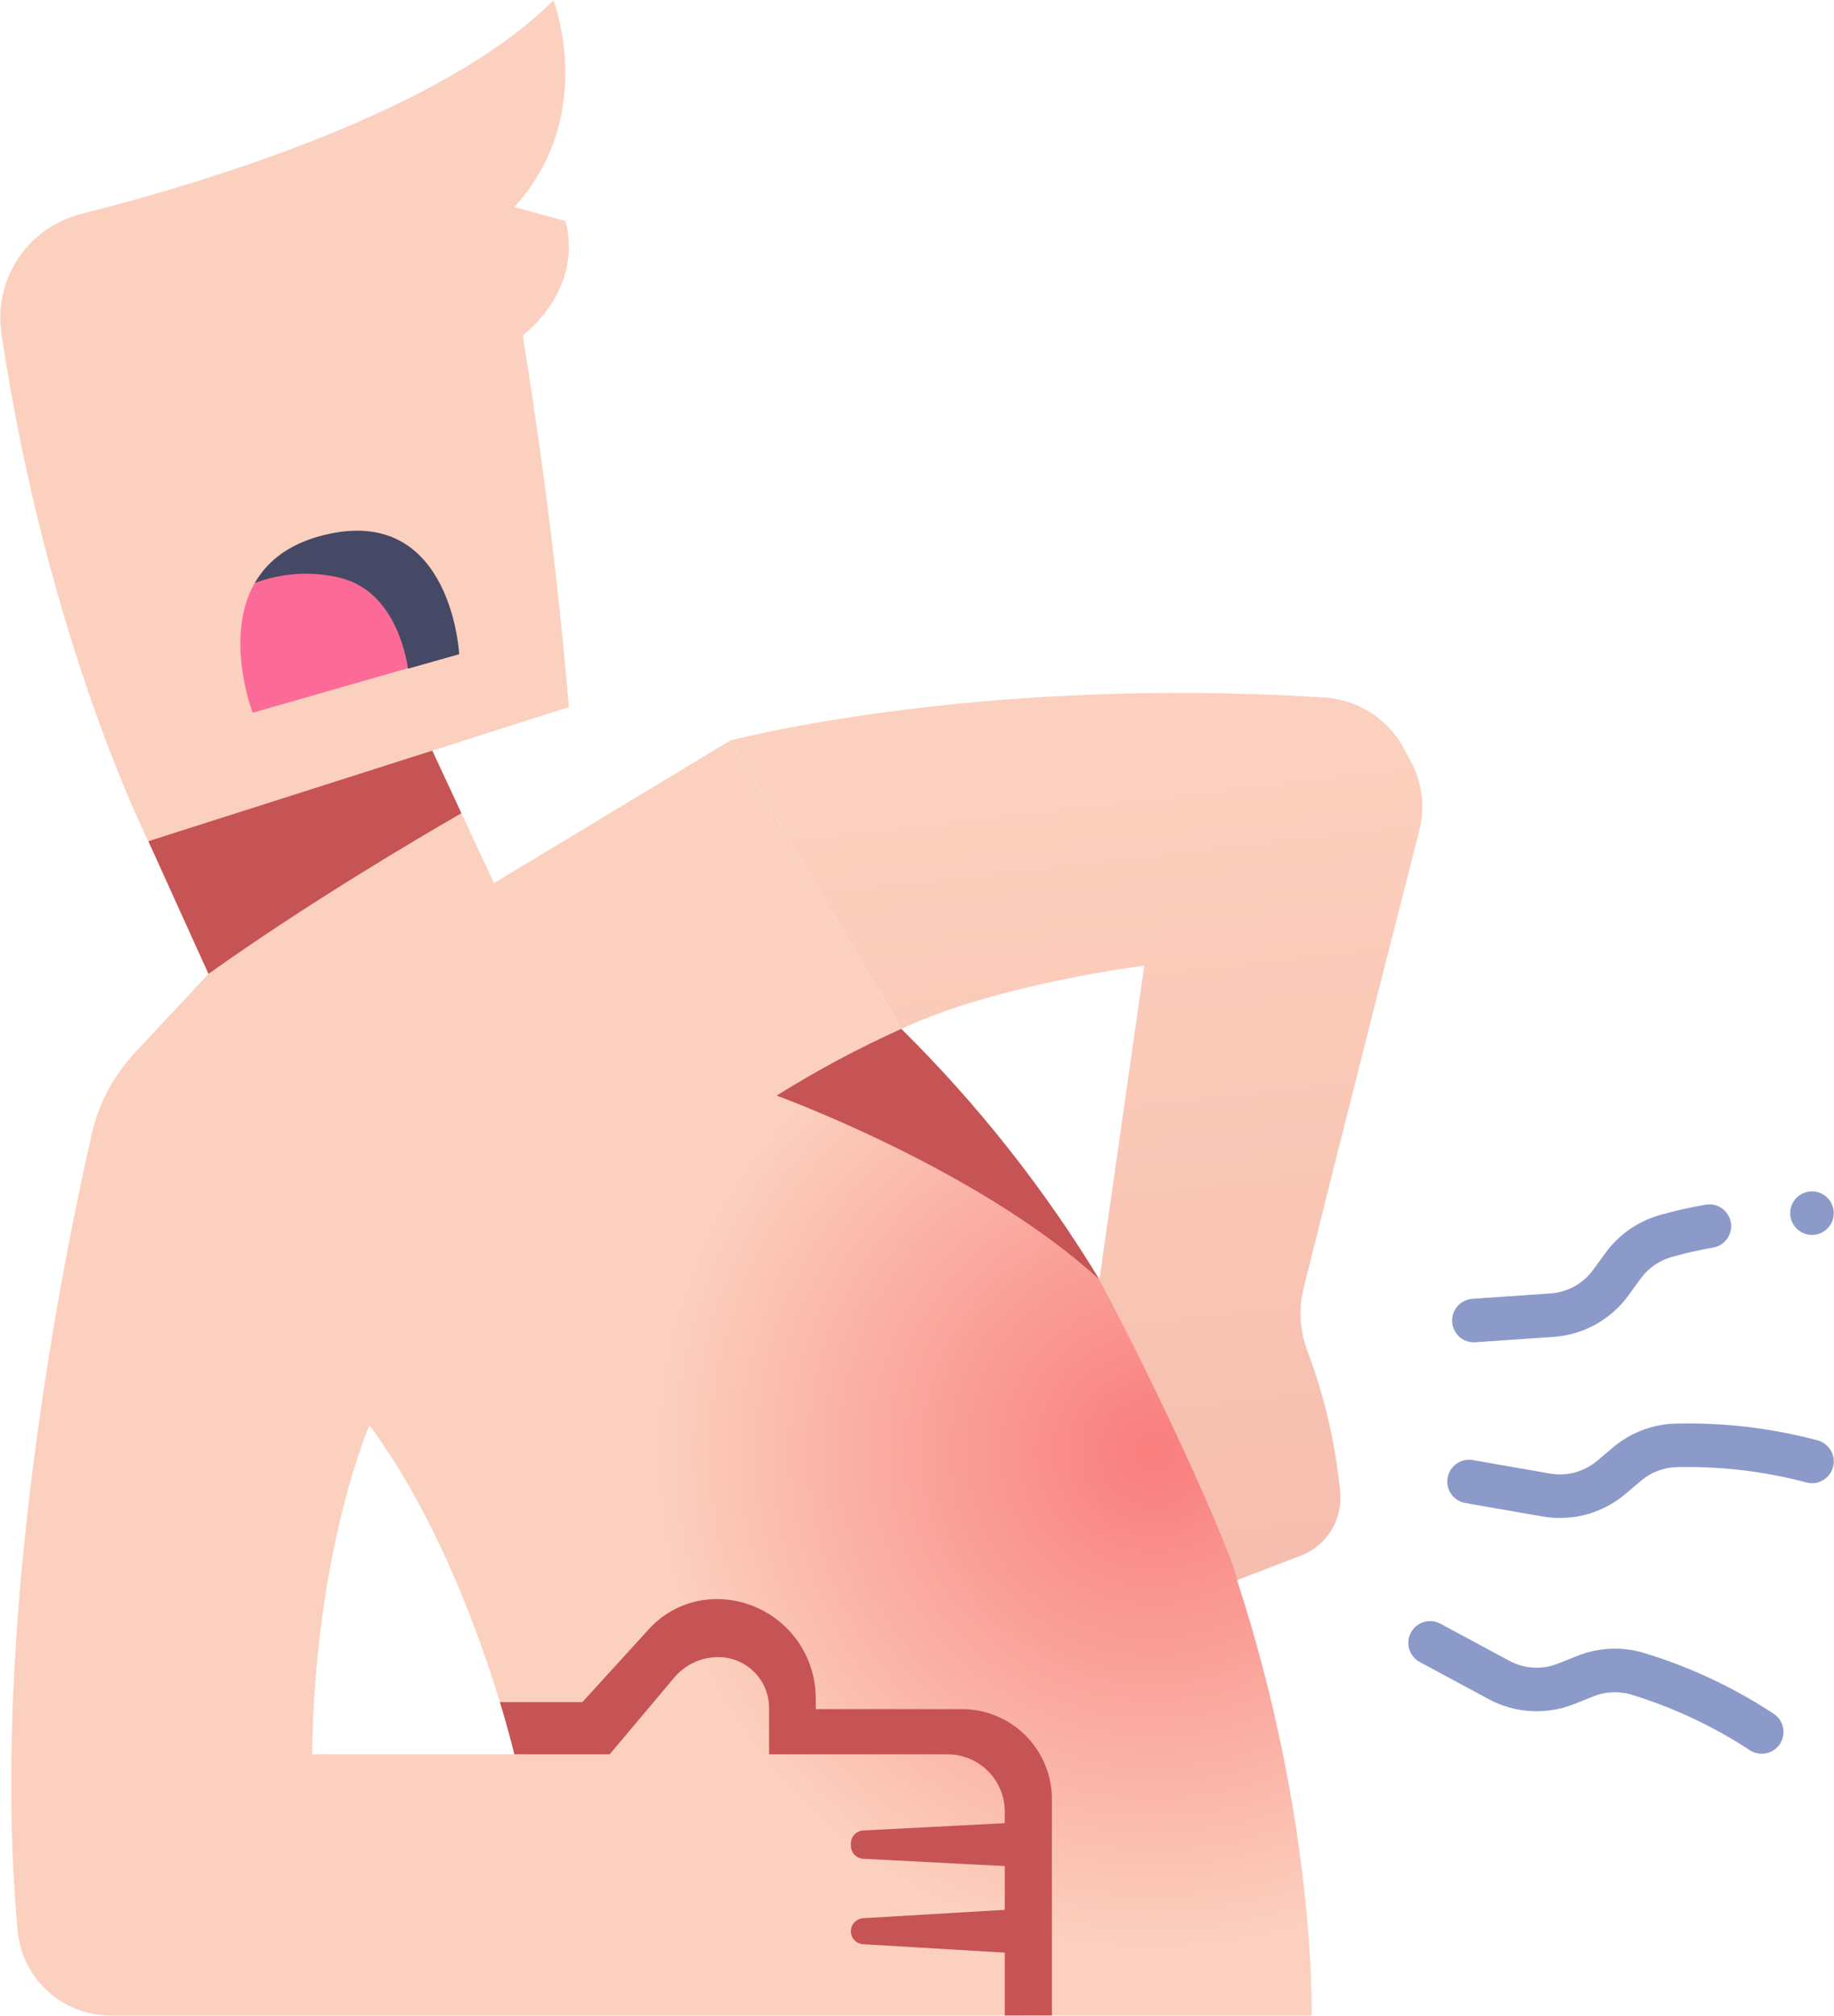
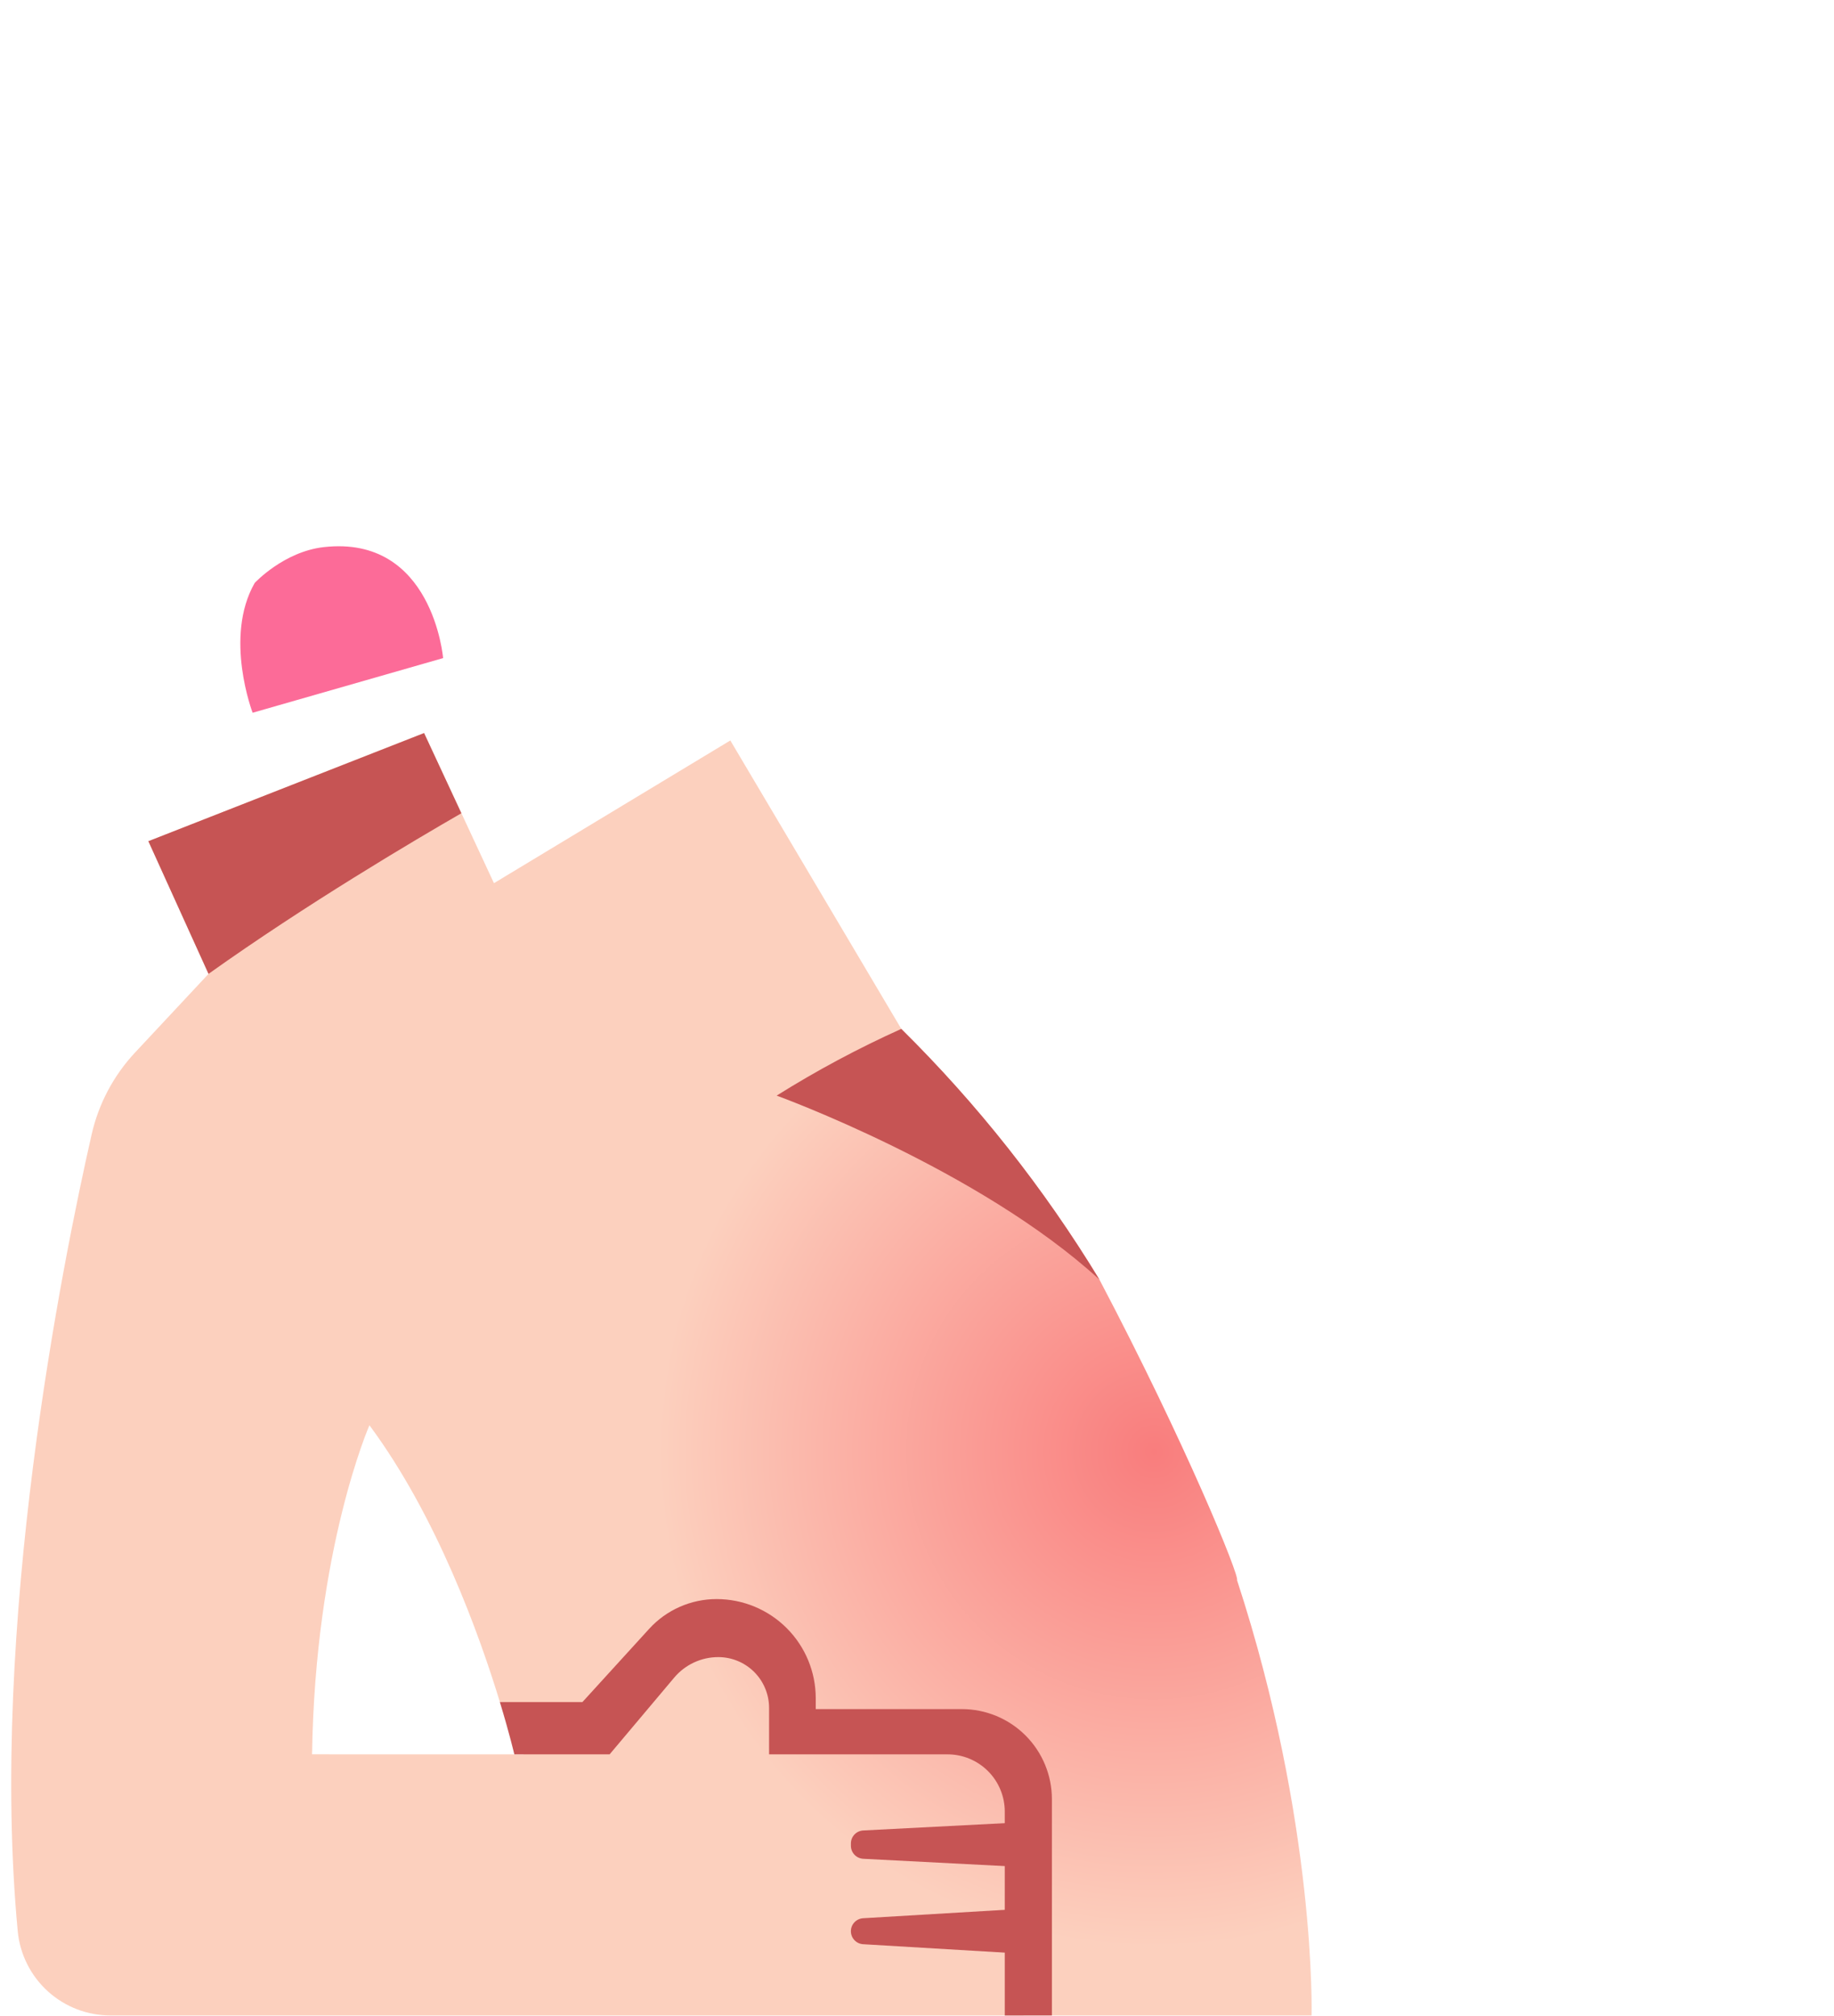
<svg xmlns="http://www.w3.org/2000/svg" width="444" height="488" viewBox="0 0 444 488" fill="none">
-   <path d="M277.014 233.76L266.157 309.766C285.752 350.96 299.476 382.528 299.476 382.528L314.939 376.596C318.001 375.412 320.59 373.254 322.306 370.455C324.022 367.656 324.771 364.37 324.438 361.103C323.312 349.478 320.66 338.051 316.551 327.117C314.675 322.239 314.341 316.902 315.595 311.828C326.989 266.087 338.775 219.96 343.605 201.128C345.064 195.444 344.318 189.418 341.517 184.262C340.944 183.208 340.349 182.105 339.753 181.007C337.867 177.538 335.131 174.605 331.802 172.481C328.473 170.358 324.659 169.114 320.718 168.867C236.247 163.491 176.81 179.258 176.81 179.258L218.198 249.076C241.545 238.157 277.014 233.76 277.014 233.76Z" fill="url(#paint0_linear_20_13)" />
  <path d="M266.157 309.76C252.717 287.642 236.609 267.26 218.195 249.073L176.807 179.255L119.584 213.804L102.669 177.461L35.92 203.642L50.48 235.763L32.691 254.809C27.495 260.372 23.87 267.214 22.184 274.637C15.12 305.707 -2.649 393.852 4.299 467.596C4.852 473.174 7.463 478.346 11.622 482.103C15.782 485.859 21.192 487.932 26.797 487.915H317.526C317.526 487.915 318.73 441.406 299.476 382.522C300.179 381.704 287.054 349.439 266.157 309.76ZM75.55 424.694C76.282 375 89.437 345.033 89.437 345.033C105.775 367.064 116.076 395.803 121.022 412.052L126.783 424.701L75.55 424.694Z" fill="url(#paint1_radial_20_13)" />
  <path d="M102.669 177.461L35.92 203.642L50.48 235.763C74.109 218.916 100.325 203.422 111.699 196.873L102.669 177.461Z" fill="#C65454" />
-   <path d="M19.626 51.801C51.021 43.859 107.44 26.621 133.977 0.085C133.977 0.085 144.796 27.811 124.509 50.128L136.857 53.509C136.857 53.509 142.09 68.387 126.536 81.235C126.536 81.235 133.993 125.192 137.704 171.179L35.92 203.642C35.92 203.642 11.463 155.282 0.343 80.741C-0.603 74.385 0.846 67.904 4.409 62.556C7.972 57.209 13.396 53.375 19.626 51.801Z" fill="url(#paint2_linear_20_13)" />
  <path d="M107.273 159.317L61.157 172.546C61.157 172.546 54.148 154.24 61.66 141.126C61.66 141.126 68.676 133.545 78.393 132.447C104.79 129.464 107.273 159.317 107.273 159.317Z" fill="#FC6B98" />
-   <path d="M79.917 129.186C109.408 123.052 111.167 158.373 111.167 158.373L98.777 161.884C98.069 157.198 94.884 142.851 82.159 139.837C75.354 138.238 68.228 138.689 61.679 141.135C64.786 135.717 70.34 131.176 79.917 129.186Z" fill="#464965" />
  <path d="M218.195 249.079C207.78 253.77 197.698 259.167 188.02 265.233C188.02 265.233 236.851 282.932 266.157 309.763C252.717 287.646 236.609 267.265 218.195 249.079Z" fill="#C65454" />
-   <path d="M438.671 298.957C441.582 298.957 443.941 296.597 443.941 293.687C443.941 290.776 441.582 288.416 438.671 288.416C435.76 288.416 433.4 290.776 433.4 293.687C433.4 296.597 435.76 298.957 438.671 298.957Z" fill="#8B9AC9" />
  <path d="M254.66 487.915V435.548C254.659 429.766 252.362 424.222 248.274 420.133C244.186 416.045 238.641 413.748 232.859 413.748H197.487V411.118C197.487 404.752 194.957 398.646 190.455 394.144C185.953 389.642 179.847 387.113 173.481 387.113C170.407 387.113 167.368 387.754 164.557 388.995C161.746 390.236 159.224 392.051 157.154 394.322L140.993 412.056H121.02C123.371 419.783 124.517 424.706 124.517 424.706H147.582L163.218 406.131C164.527 404.575 166.161 403.324 168.004 402.465C169.848 401.607 171.857 401.162 173.89 401.161C177.152 401.161 180.281 402.457 182.588 404.764C184.894 407.071 186.19 410.199 186.19 413.461V424.703H229.394C233.068 424.703 236.592 426.162 239.19 428.761C241.788 431.359 243.248 434.883 243.248 438.557V487.924L254.66 487.915Z" fill="#C65454" />
  <path d="M208.986 443.13L244.703 441.287V451.828L208.986 449.985C208.18 449.941 207.421 449.591 206.865 449.005C206.309 448.42 205.998 447.644 205.996 446.836V446.278C205.996 445.47 206.306 444.693 206.863 444.107C207.419 443.521 208.179 443.172 208.986 443.13ZM208.961 464.377L244.703 462.252V472.793L208.961 470.668C208.159 470.621 207.405 470.269 206.854 469.684C206.303 469.099 205.996 468.326 205.996 467.523C205.995 466.719 206.302 465.946 206.853 465.361C207.405 464.776 208.158 464.424 208.961 464.377Z" fill="#C65454" />
-   <path d="M356.793 324.953C355.43 324.948 354.122 324.414 353.144 323.464C352.165 322.515 351.593 321.223 351.547 319.861C351.501 318.498 351.985 317.171 352.897 316.157C353.809 315.144 355.078 314.523 356.438 314.426L375.35 313.125C377.393 312.986 379.381 312.401 381.172 311.409C382.964 310.418 384.516 309.045 385.718 307.387L388.655 303.348C391.826 298.974 396.356 295.771 401.537 294.239C405.284 293.161 409.088 292.291 412.931 291.634C414.309 291.396 415.725 291.715 416.868 292.521C418.01 293.326 418.786 294.553 419.024 295.931C419.263 297.309 418.944 298.725 418.138 299.868C417.332 301.011 416.105 301.786 414.727 302.025C411.27 302.615 407.848 303.396 404.477 304.365C401.539 305.241 398.974 307.064 397.179 309.55L394.244 313.588C392.137 316.493 389.418 318.9 386.278 320.637C383.138 322.375 379.655 323.401 376.074 323.643L357.161 324.944C357.038 324.95 356.916 324.953 356.793 324.953ZM377.659 367.482C376.238 367.483 374.819 367.36 373.42 367.115L354.747 363.858C353.369 363.618 352.142 362.841 351.338 361.697C350.533 360.553 350.215 359.137 350.455 357.759C350.694 356.381 351.472 355.155 352.615 354.35C353.759 353.545 355.176 353.227 356.554 353.467L375.227 356.724C377.244 357.079 379.315 356.986 381.293 356.452C383.271 355.917 385.107 354.955 386.671 353.633L390.487 350.413C394.613 346.923 399.777 344.895 405.176 344.647C416.969 344.299 428.75 345.673 440.147 348.725C441.489 349.116 442.621 350.024 443.294 351.249C443.967 352.474 444.126 353.917 443.735 355.259C443.345 356.601 442.437 357.734 441.211 358.407C439.986 359.08 438.544 359.238 437.201 358.848C426.899 356.129 416.262 354.894 405.611 355.179C402.548 355.327 399.621 356.484 397.285 358.47L393.469 361.689C389.049 365.428 383.448 367.481 377.659 367.482ZM426.499 424.555C425.43 424.555 424.387 424.229 423.508 423.62C414.59 417.793 404.887 413.264 394.693 410.17C391.741 409.343 388.598 409.517 385.754 410.664L381.116 412.514C377.784 413.848 374.2 414.433 370.618 414.228C367.035 414.023 363.541 413.033 360.383 411.328L343.69 402.341C342.468 401.673 341.56 400.549 341.164 399.214C340.768 397.879 340.916 396.442 341.576 395.216C342.236 393.99 343.355 393.075 344.688 392.671C346.02 392.267 347.459 392.407 348.688 393.06L365.381 402.047C367.183 403.019 369.176 403.584 371.22 403.701C373.264 403.818 375.309 403.484 377.21 402.723L381.848 400.872C386.864 398.863 392.404 398.57 397.604 400.038C408.906 403.428 419.652 408.45 429.502 414.946C430.427 415.585 431.124 416.503 431.49 417.567C431.856 418.63 431.873 419.782 431.537 420.855C431.202 421.929 430.532 422.867 429.625 423.532C428.719 424.197 427.623 424.555 426.499 424.554V424.555Z" fill="#8B9AC9" />
  <defs>
    <linearGradient id="paint0_linear_20_13" x1="260.96" y1="190.02" x2="311.734" y2="628.758" gradientUnits="userSpaceOnUse">
      <stop stop-color="#FCD0BE" />
      <stop offset="1" stop-color="#EFA69A" />
    </linearGradient>
    <radialGradient id="paint1_radial_20_13" cx="0" cy="0" r="1" gradientUnits="userSpaceOnUse" gradientTransform="translate(278.906 351.357) scale(119.547 119.547)">
      <stop stop-color="#F97D7D" />
      <stop offset="1" stop-color="#FCD0BE" />
    </radialGradient>
    <linearGradient id="paint2_linear_20_13" x1="260.96" y1="190.02" x2="311.734" y2="628.757" gradientUnits="userSpaceOnUse">
      <stop stop-color="#FCD0BE" />
      <stop offset="1" stop-color="#EFA69A" />
    </linearGradient>
  </defs>
</svg>